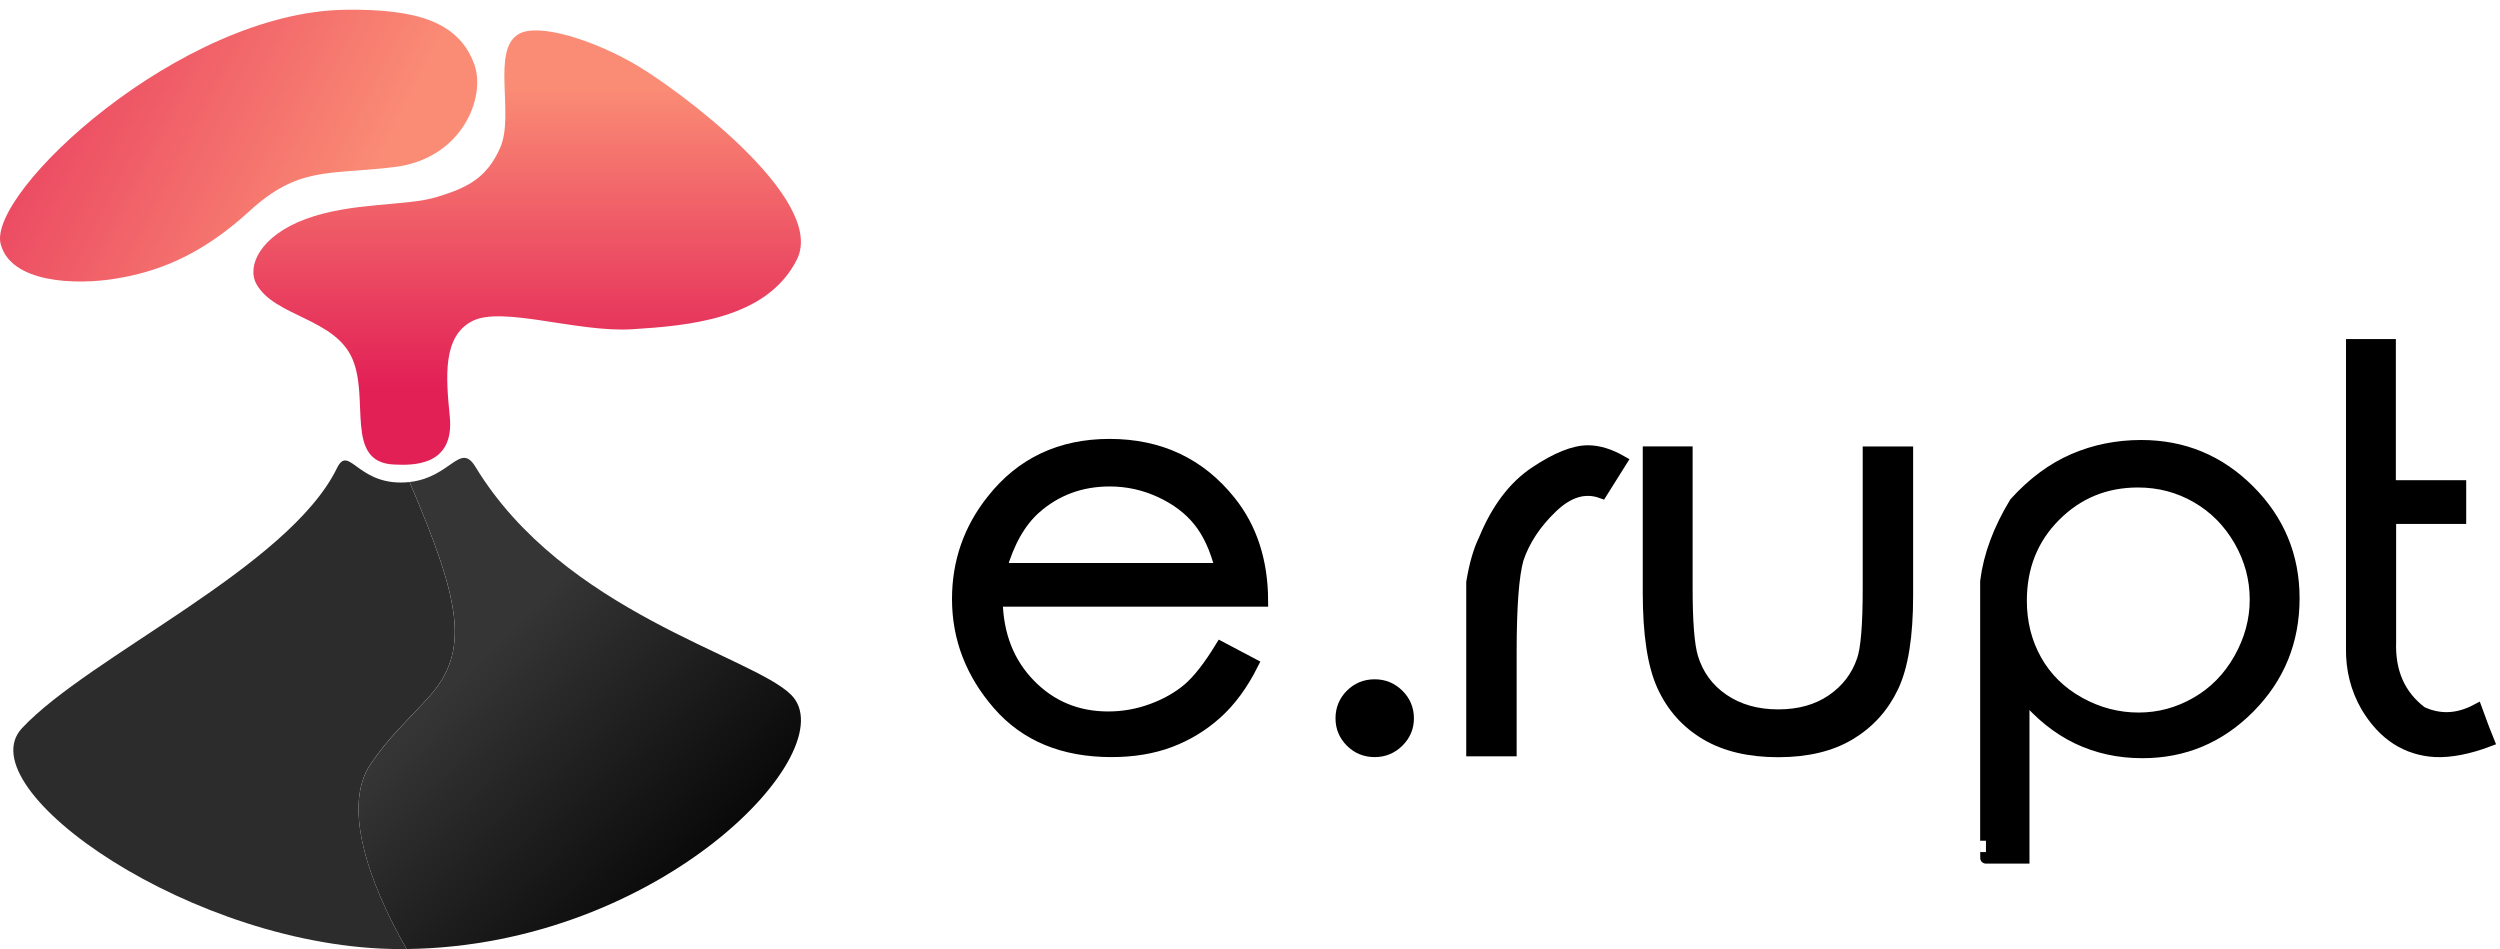
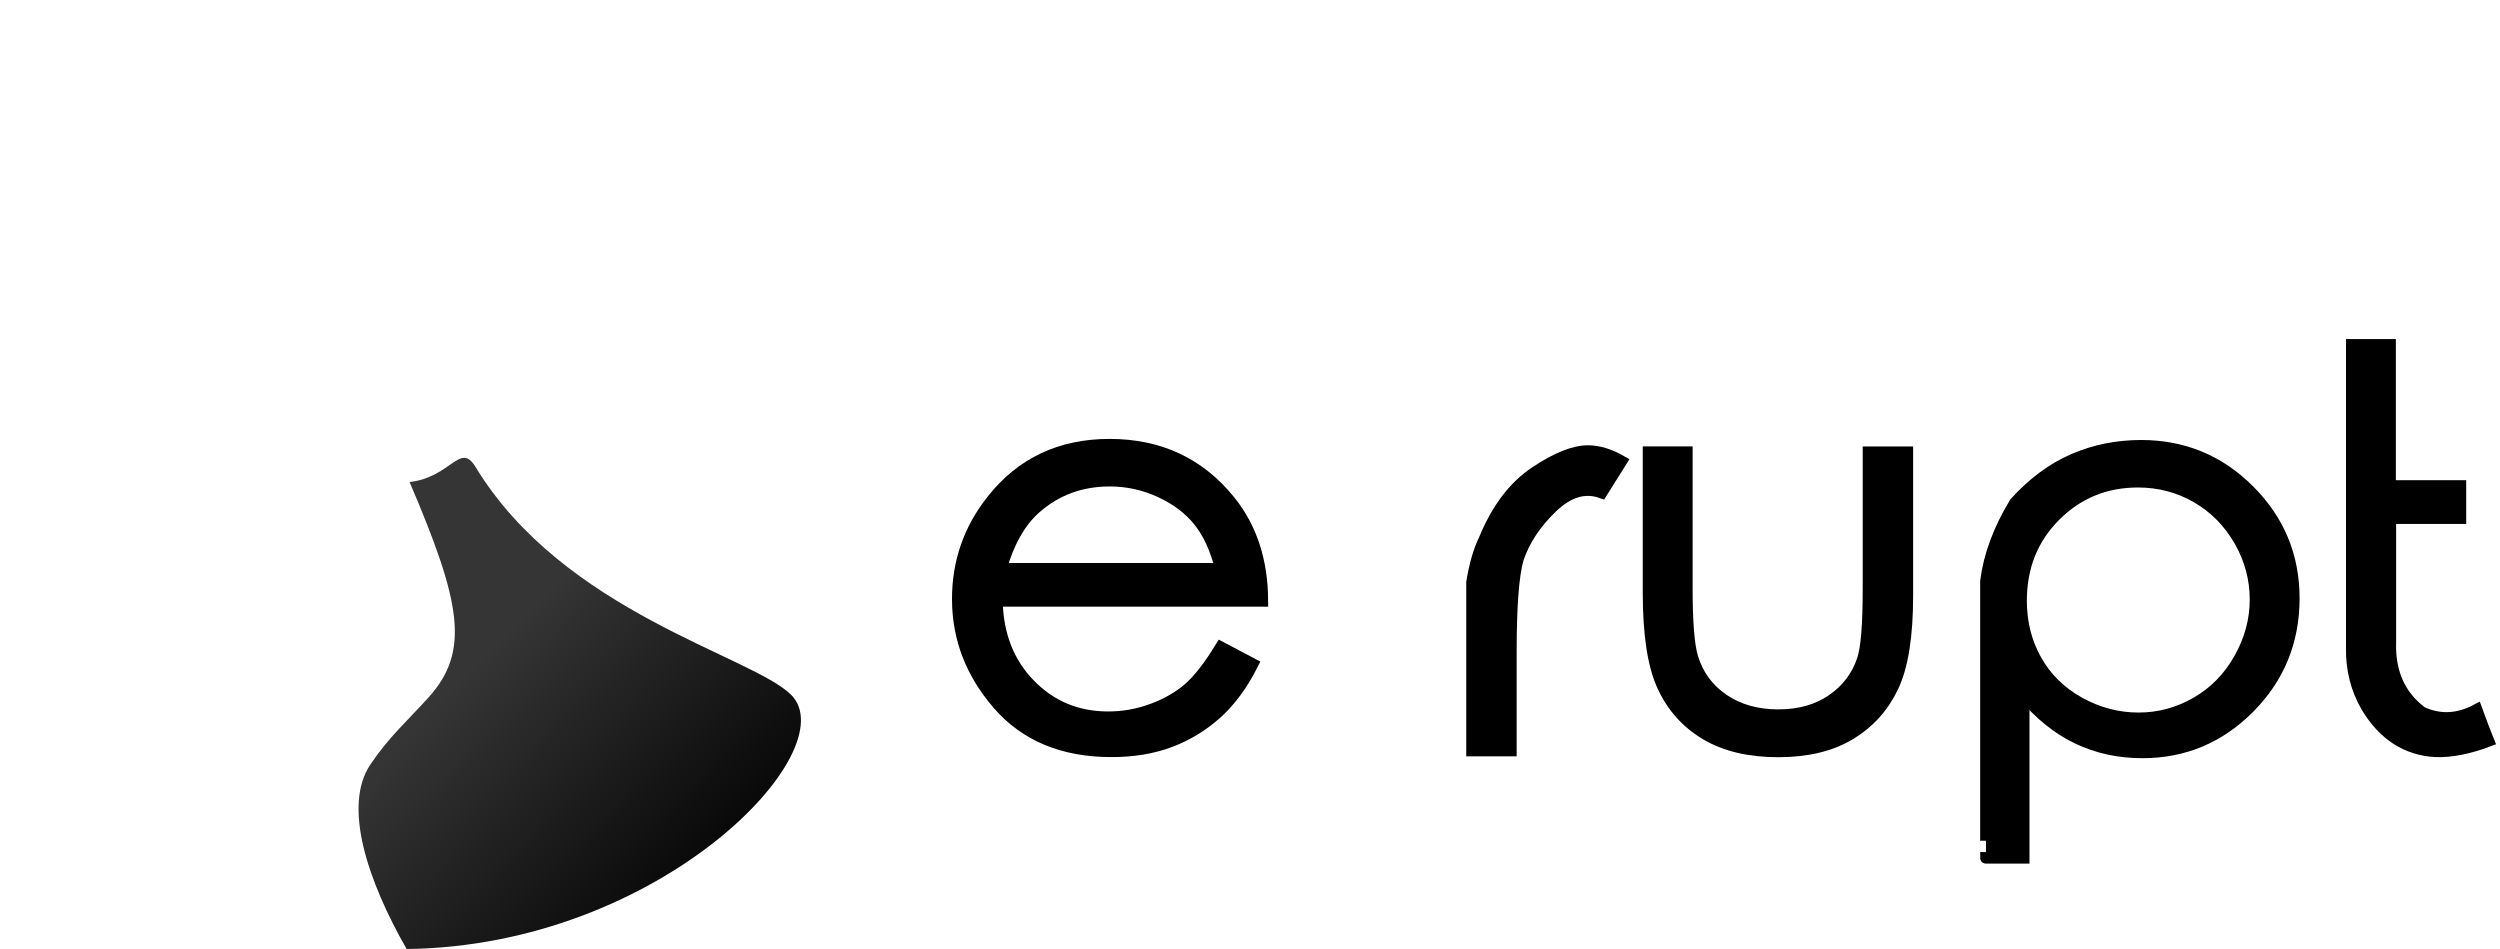
<svg xmlns="http://www.w3.org/2000/svg" width="216" height="82" viewBox="0 0 216 82" fill="none">
-   <path d="M34.041 40.136C35.581 40.206 39.291 40.334 38.861 35.987C38.526 32.586 38.223 29.049 40.818 27.735C43.413 26.421 49.925 28.748 54.632 28.446C59.335 28.145 66.263 27.622 68.858 22.409C71.453 17.195 58.508 7.667 54.892 5.567C51.277 3.466 46.518 1.94 44.807 2.944C42.434 4.333 44.457 9.914 43.228 12.735C42.047 15.443 40.298 16.248 37.699 17.035C35.104 17.821 30.373 17.459 26.422 18.919C22.471 20.383 21.294 22.993 22.159 24.547C23.723 27.358 28.889 27.476 30.43 30.966C31.971 34.456 29.735 39.943 34.041 40.136Z" fill="url(#paint0_linear_129_141)" />
-   <path d="M0.06 21.095C0.958 24.467 6.553 24.641 9.994 24.076C13.439 23.515 17.244 22.192 21.535 18.255C25.827 14.317 28.421 15.132 34.097 14.43C39.948 13.705 41.999 8.383 40.983 5.572C39.646 1.86 35.969 0.768 29.867 0.843C15.585 1.013 -1.127 16.649 0.06 21.095Z" fill="url(#paint1_linear_129_141)" />
-   <path d="M31.999 66.048C33.587 63.684 35.142 62.328 37.023 60.255C40.648 56.252 39.811 51.999 35.383 41.648C35.142 41.676 34.887 41.69 34.617 41.69C30.822 41.69 30.104 38.412 29.111 40.451C24.933 49.009 7.678 56.723 1.898 62.916C-2.96 68.125 16.753 82 34.617 82C34.787 82 34.958 81.995 35.128 81.995C31.767 76.108 29.589 69.637 31.999 66.048Z" fill="#2C2C2C" />
  <path d="M68.352 60.029C64.973 56.662 48.72 52.918 41.082 40.338C39.75 38.144 38.97 41.243 35.387 41.648C39.816 51.999 40.652 56.252 37.027 60.255C35.146 62.333 33.592 63.689 32.004 66.048C29.588 69.637 31.767 76.108 35.132 81.995C57.137 81.736 73.14 64.8 68.352 60.029Z" fill="url(#paint2_linear_129_141)" />
  <path d="M105.481 55.923L108.227 57.373C107.343 59.135 106.303 60.552 105.108 61.626C103.912 62.7 102.57 63.515 101.081 64.075C99.592 64.635 97.905 64.913 96.029 64.913C91.87 64.913 88.613 63.566 86.269 60.877C83.925 58.188 82.753 55.145 82.753 51.759C82.753 48.557 83.745 45.703 85.735 43.206C88.249 40.018 91.629 38.422 95.863 38.422C100.197 38.422 103.666 40.056 106.275 43.319C108.123 45.618 109.054 48.486 109.068 51.919H86.132C86.194 54.863 87.139 57.274 88.972 59.153C90.806 61.033 93.065 61.97 95.75 61.97C97.054 61.97 98.321 61.744 99.545 61.292C100.769 60.84 101.813 60.246 102.678 59.511C103.534 58.777 104.47 57.58 105.481 55.923ZM105.481 49.141C105.046 47.407 104.408 46.023 103.572 44.992C102.735 43.955 101.624 43.122 100.24 42.486C98.86 41.85 97.404 41.53 95.887 41.53C93.387 41.53 91.236 42.326 89.436 43.922C88.131 45.086 87.144 46.828 86.477 49.141H105.481Z" fill="black" stroke="black" stroke-miterlimit="10" />
-   <path d="M118.775 59.191C119.565 59.191 120.245 59.469 120.812 60.029C121.379 60.59 121.663 61.268 121.663 62.064C121.663 62.846 121.379 63.515 120.812 64.075C120.245 64.635 119.565 64.913 118.775 64.913C117.967 64.913 117.287 64.635 116.724 64.075C116.167 63.515 115.888 62.846 115.888 62.064C115.888 61.268 116.167 60.59 116.724 60.029C117.287 59.469 117.967 59.191 118.775 59.191Z" fill="black" stroke="black" stroke-miterlimit="10" />
  <path d="M127.183 53.346V50.309C127.434 48.792 127.788 47.558 128.256 46.607C129.343 43.969 130.803 42.038 132.632 40.814C134.466 39.59 135.983 38.972 137.198 38.972C138.096 38.972 139.06 39.264 140.085 39.849L138.384 42.561C136.943 42.038 135.511 42.462 134.088 43.828C132.665 45.194 131.687 46.678 131.144 48.288C130.742 49.715 130.539 52.39 130.539 56.313V64.847H127.183V53.346Z" fill="black" stroke="black" stroke-miterlimit="10" />
  <path d="M142.434 39.067H145.743V50.841C145.743 53.723 145.899 55.701 146.211 56.775C146.678 58.325 147.567 59.544 148.89 60.444C150.214 61.343 151.792 61.791 153.64 61.791C155.474 61.791 157.024 61.353 158.295 60.482C159.567 59.61 160.446 58.456 160.928 57.034C161.268 56.069 161.438 54.006 161.438 50.85V39.076H164.794V51.472C164.794 54.952 164.378 57.571 163.546 59.323C162.714 61.08 161.476 62.45 159.831 63.439C158.187 64.428 156.121 64.923 153.635 64.923C151.135 64.923 149.056 64.428 147.392 63.439C145.728 62.45 144.49 61.066 143.668 59.276C142.845 57.491 142.434 54.802 142.434 51.218V39.067Z" fill="black" stroke="black" stroke-miterlimit="10" />
  <path d="M179.148 39.698C180.972 38.907 182.924 38.516 185.003 38.516C188.638 38.516 191.743 39.801 194.318 42.378C196.894 44.954 198.184 48.057 198.184 51.693C198.184 55.39 196.904 58.532 194.342 61.122C191.78 63.712 188.699 65.008 185.098 65.008C183.065 65.008 181.194 64.598 179.483 63.778C177.777 62.959 176.231 61.711 174.847 60.044V74.116H171.586C171.586 74.144 171.586 66.18 171.586 50.224C171.865 48.001 172.706 45.74 174.1 43.442C175.645 41.737 177.323 40.489 179.148 39.698ZM177.555 44.563C175.598 46.527 174.62 48.971 174.62 51.901C174.62 53.803 175.055 55.522 175.924 57.062C176.794 58.602 178.037 59.822 179.648 60.717C181.265 61.612 182.971 62.064 184.772 62.064C186.539 62.064 188.208 61.617 189.767 60.717C191.327 59.822 192.57 58.555 193.491 56.921C194.413 55.287 194.876 53.582 194.876 51.806C194.876 49.998 194.418 48.298 193.501 46.701C192.584 45.109 191.355 43.861 189.81 42.966C188.264 42.072 186.568 41.619 184.72 41.619C181.903 41.619 179.511 42.604 177.555 44.563Z" fill="black" stroke="black" stroke-miterlimit="10" />
  <path d="M215 64.019C213.294 64.664 211.772 64.96 210.435 64.913C207.92 64.777 205.931 63.486 204.475 61.051C203.591 59.521 203.161 57.83 203.194 55.993V29.798H206.502V41.987H212.58V44.77H206.526V55.442C206.432 58.08 207.334 60.109 209.229 61.536C210.78 62.257 212.363 62.187 213.979 61.329C214.395 62.478 214.735 63.373 215 64.019Z" fill="black" stroke="black" stroke-miterlimit="10" />
  <defs>
    <linearGradient id="paint0_linear_129_141" x1="45.547" y1="7.47" x2="45.547" y2="33.494" gradientUnits="userSpaceOnUse">
      <stop stop-color="#FA8C75" />
      <stop offset="1" stop-color="#E22056" />
    </linearGradient>
    <linearGradient id="paint1_linear_129_141" x1="30.948" y1="18.298" x2="-9.473" y2="-2.323" gradientUnits="userSpaceOnUse">
      <stop stop-color="#FA8C75" />
      <stop offset="0.996" stop-color="#E22056" />
    </linearGradient>
    <linearGradient id="paint2_linear_129_141" x1="39.424" y1="59.11" x2="61.706" y2="80.792" gradientUnits="userSpaceOnUse">
      <stop offset="1.33195e-07" stop-color="#353535" />
      <stop offset="1" />
    </linearGradient>
  </defs>
</svg>